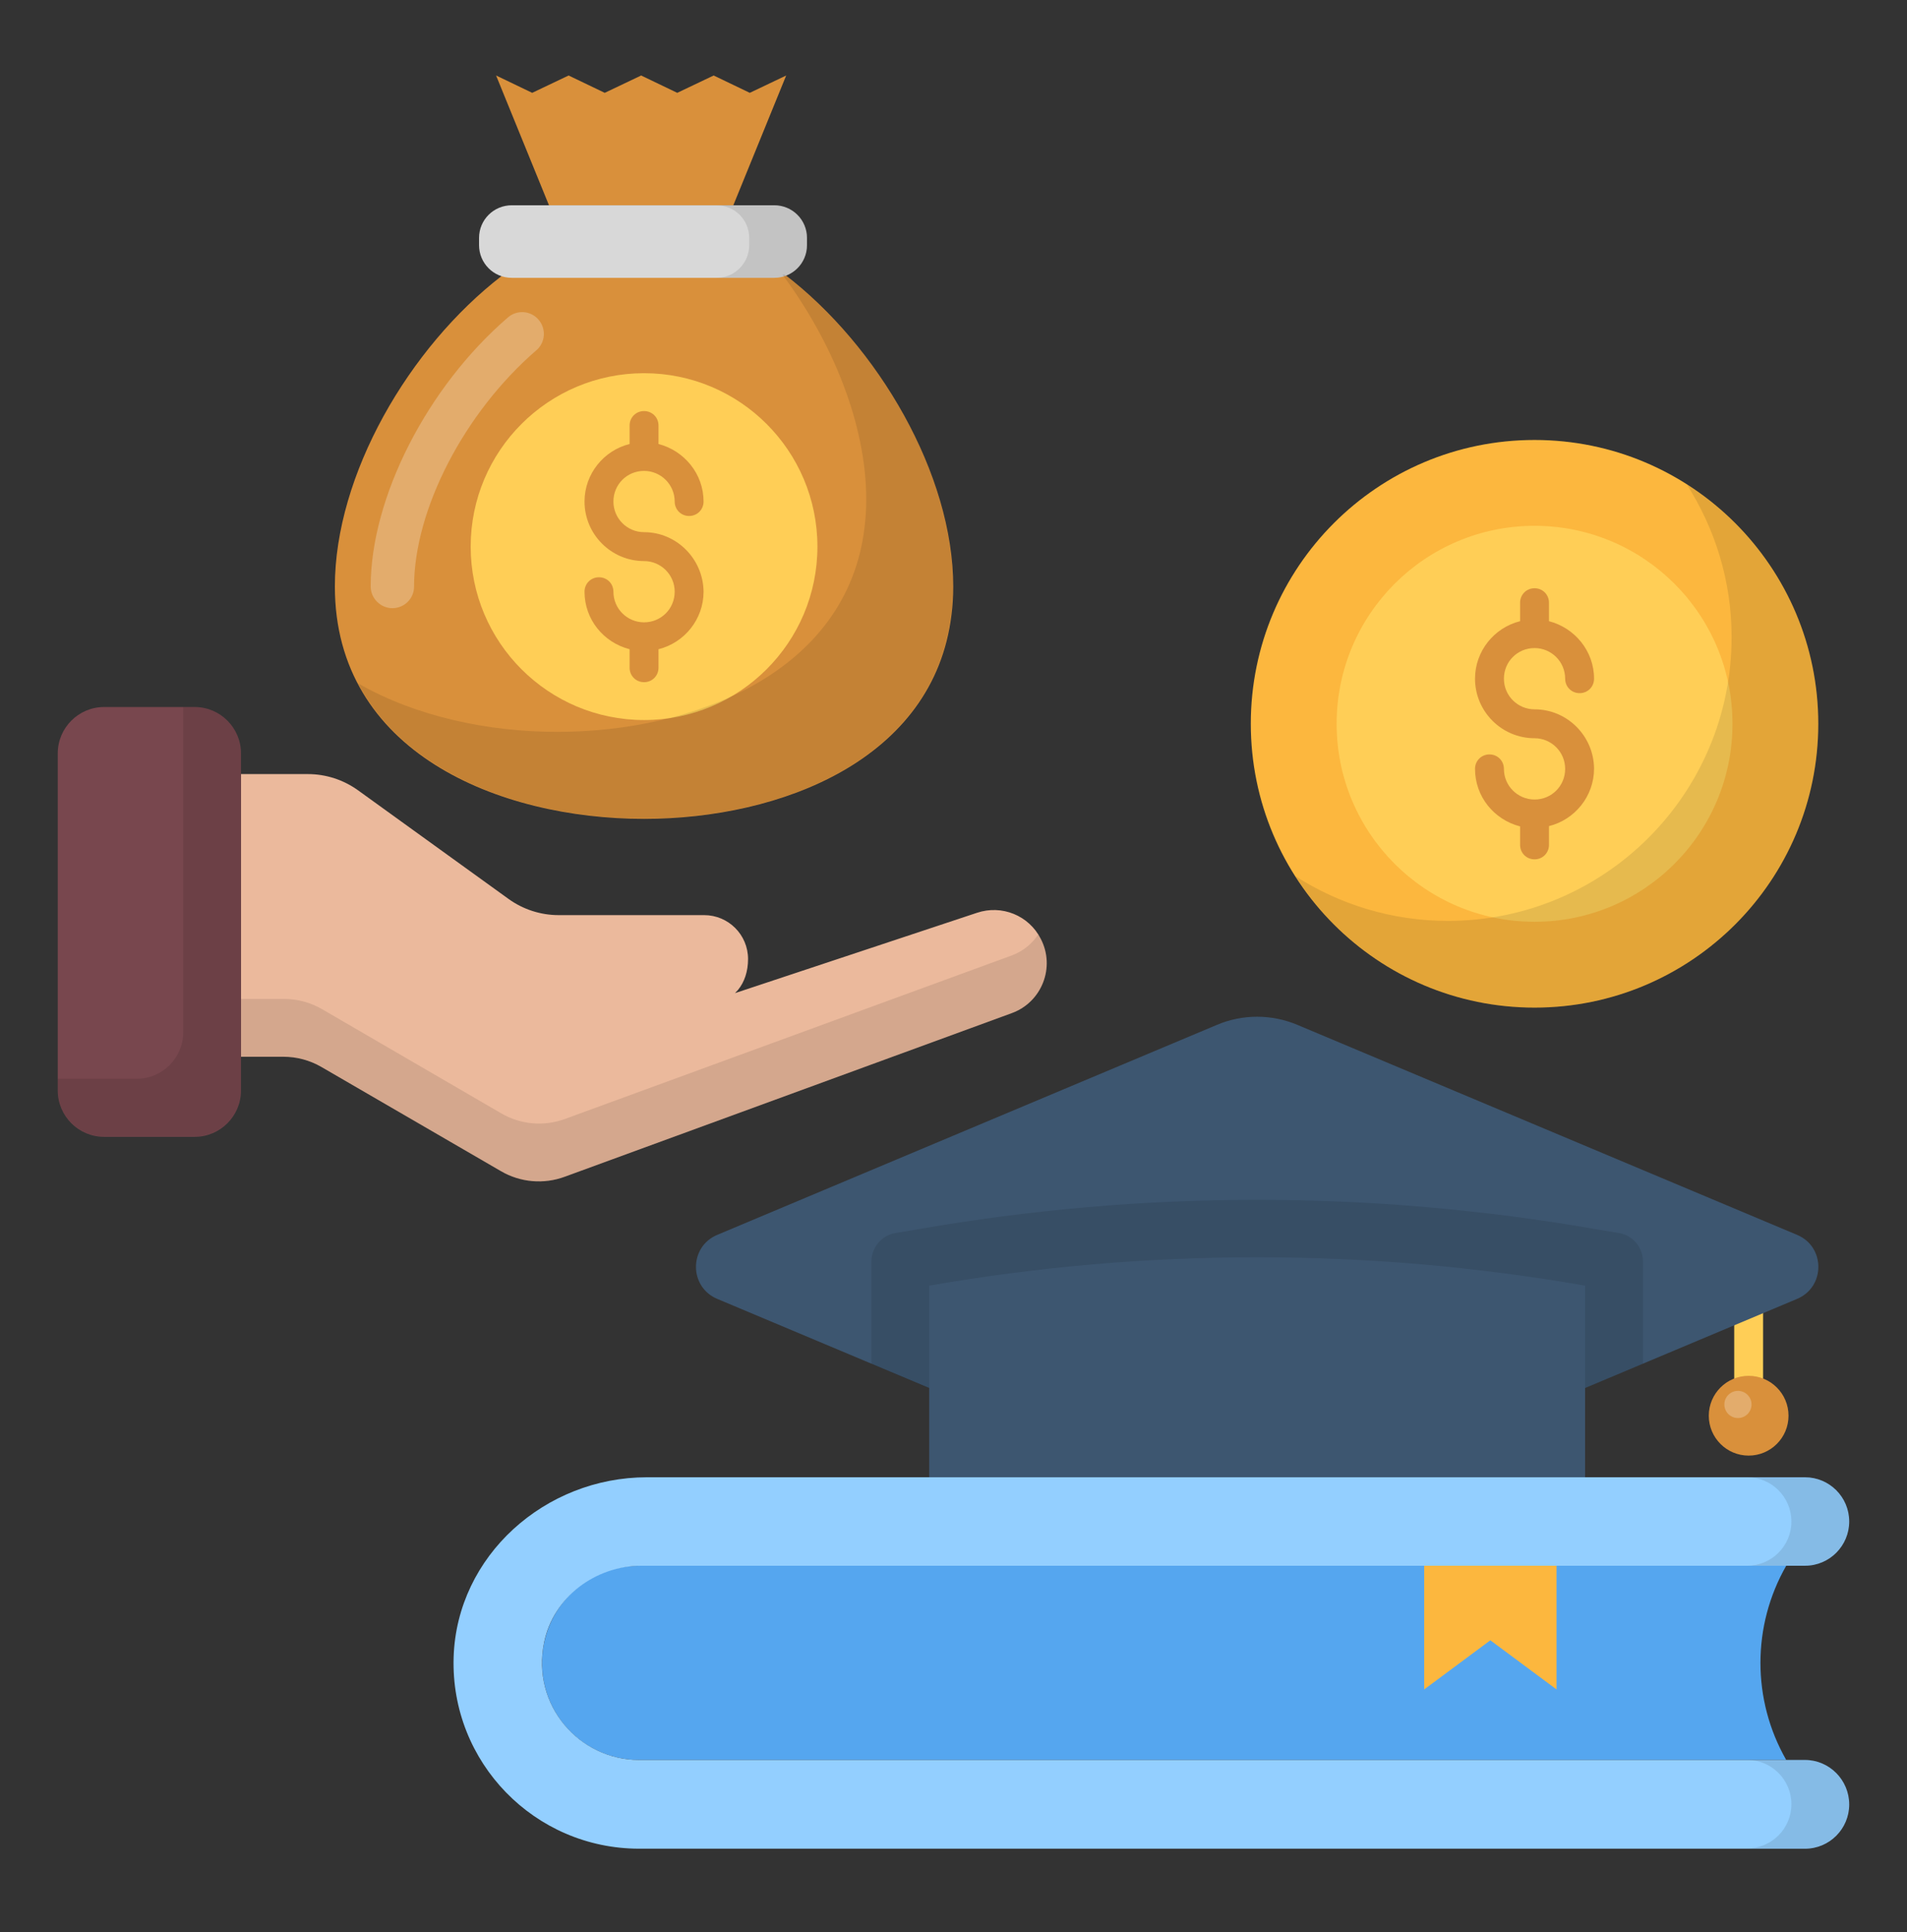
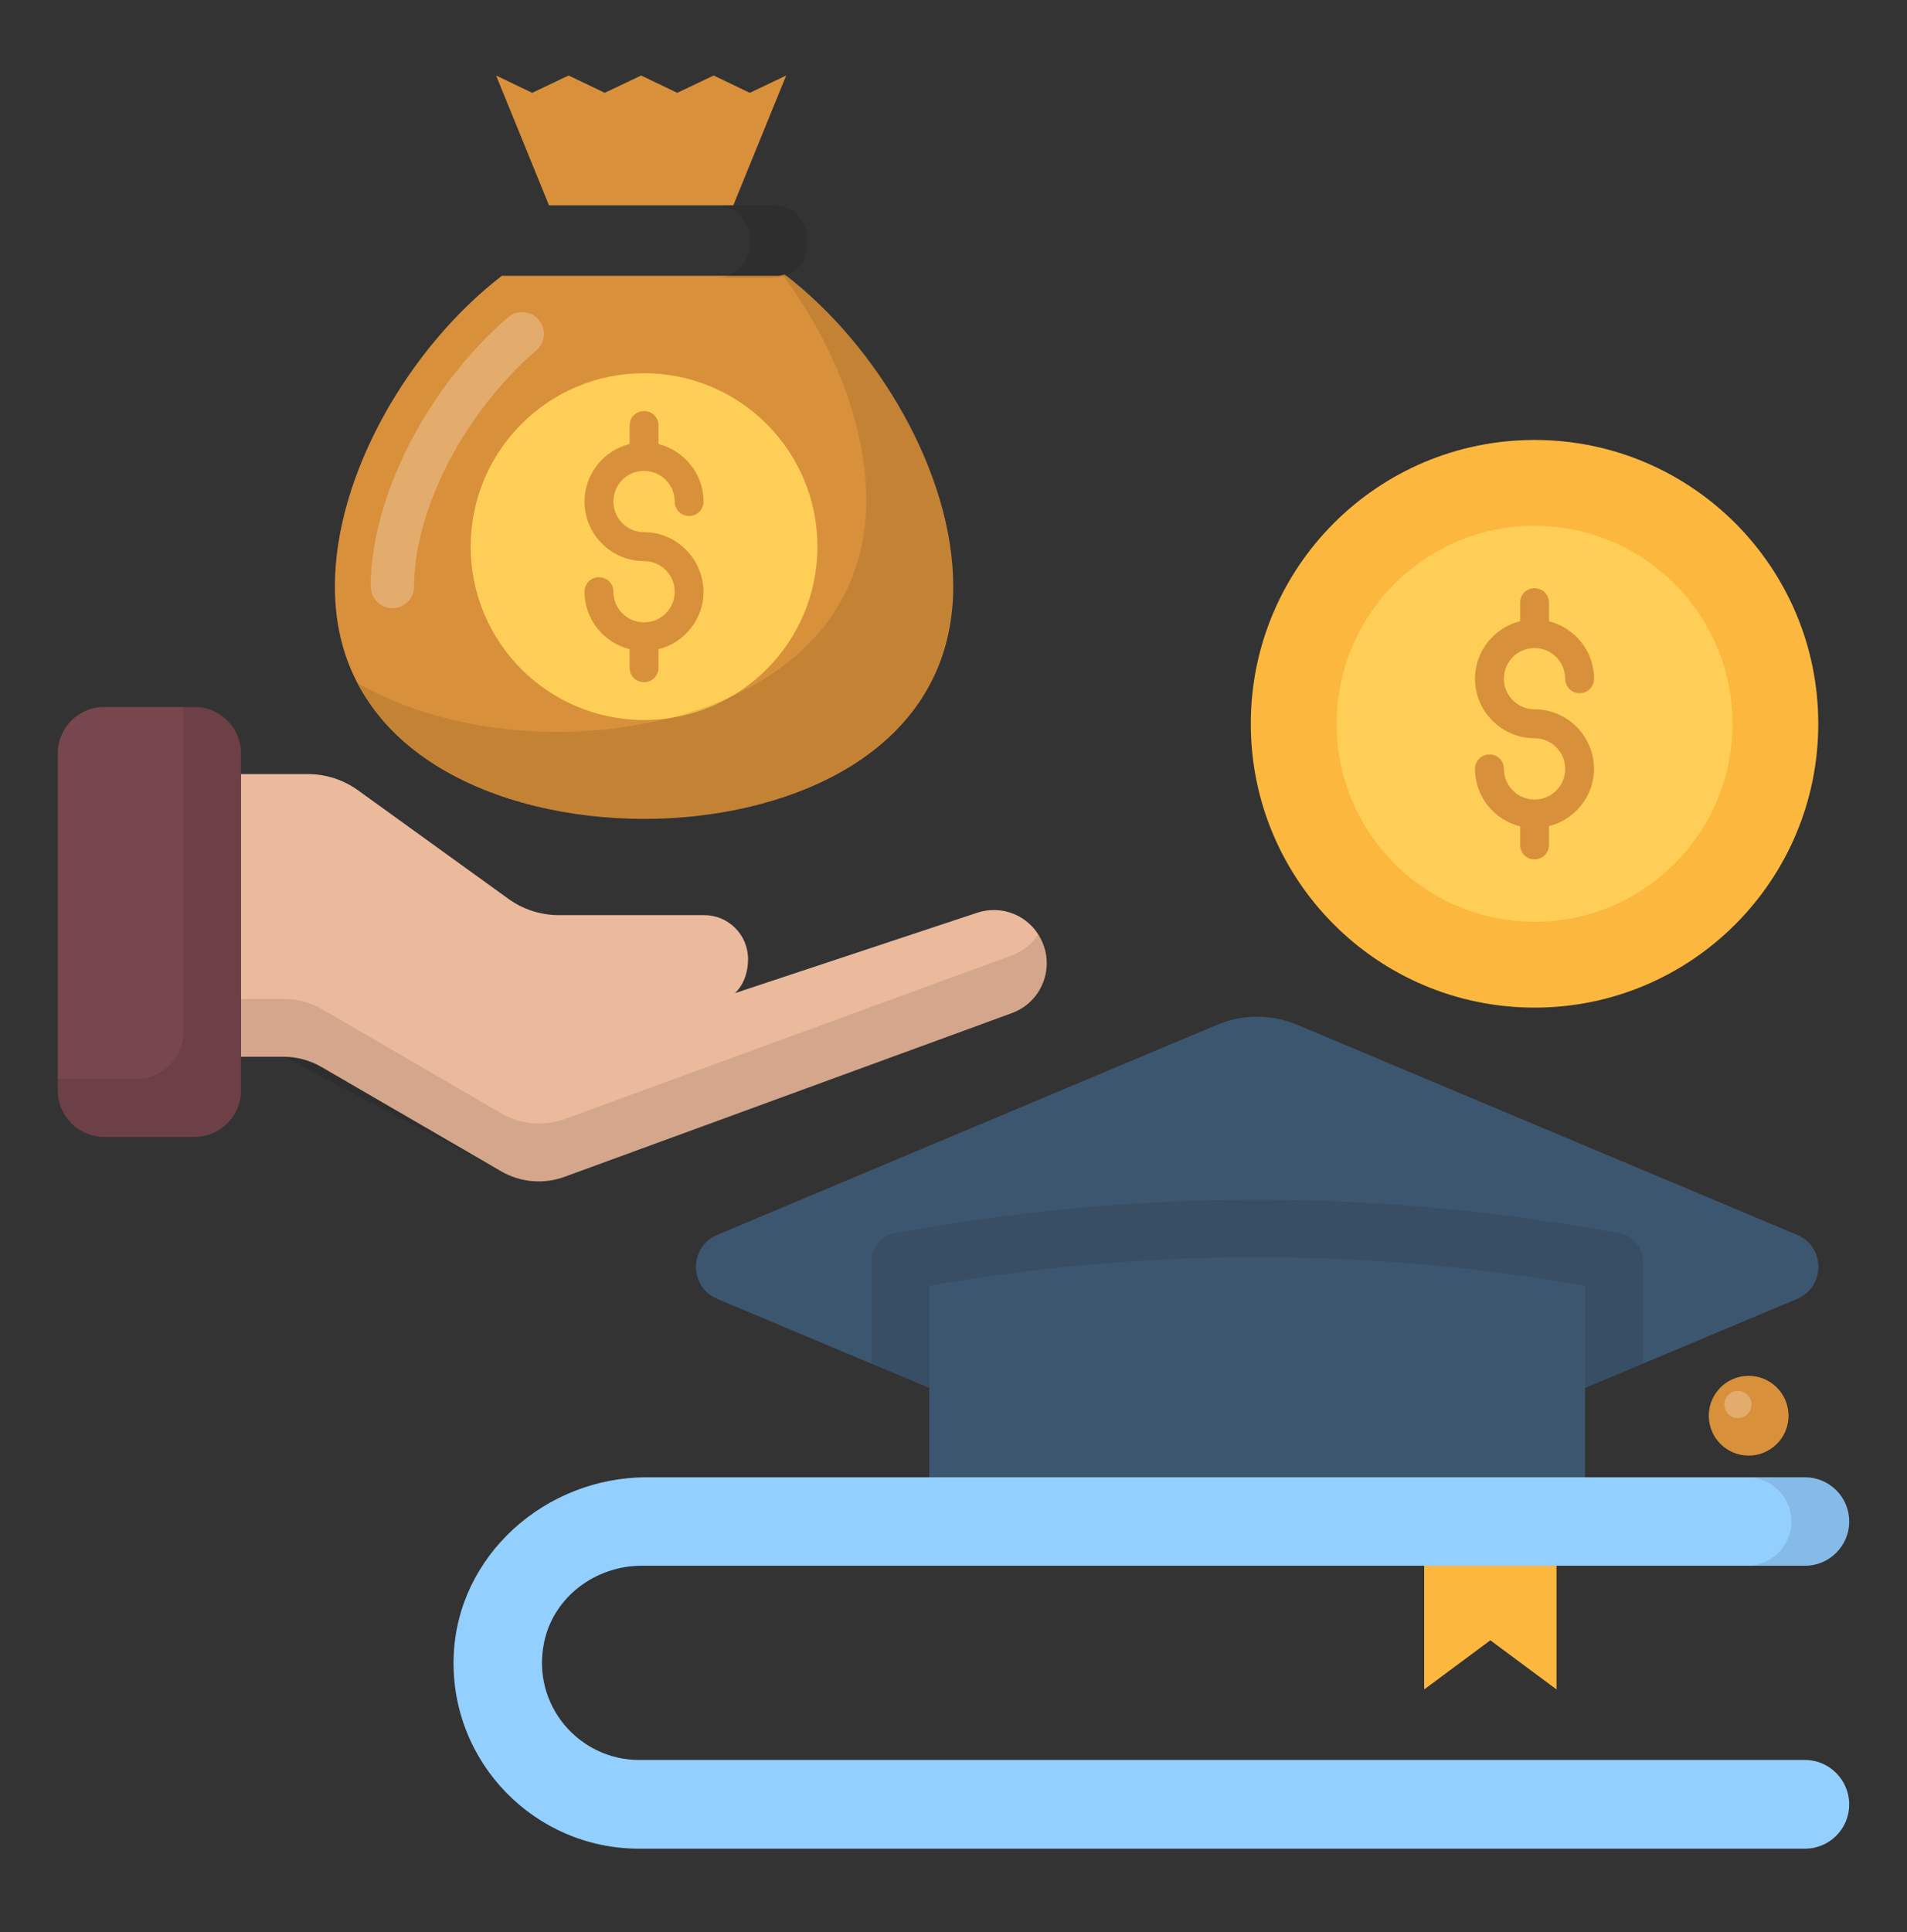
<svg xmlns="http://www.w3.org/2000/svg" width="78" height="79" viewBox="0 0 78 79" fill="none">
  <rect x="0" y="0" width="78" height="79" fill="#333333" stroke="none" />
-   <path d="M71.523 57.273C71.193 57.273 70.933 57.014 70.933 56.683V53.492C70.933 53.161 71.193 52.901 71.523 52.901C71.854 52.901 72.114 53.161 72.114 53.492V56.683C72.114 57.014 71.843 57.273 71.523 57.273Z" fill="#FFCE56" />
  <path d="M62.766 41.201C69.175 41.201 74.371 36.005 74.371 29.595C74.371 23.186 69.175 17.99 62.766 17.99C56.356 17.99 51.16 23.186 51.16 29.595C51.16 36.005 56.356 41.201 62.766 41.201Z" fill="#FCB73E" />
  <path d="M62.766 37.691C67.237 37.691 70.862 34.066 70.862 29.595C70.862 25.124 67.237 21.5 62.766 21.5C58.295 21.5 54.671 25.124 54.671 29.595C54.671 34.066 58.295 37.691 62.766 37.691Z" fill="#FFCE56" />
  <path d="M28.919 40.988L39.957 37.325C40.974 36.982 42.085 37.431 42.569 38.388C43.172 39.546 42.616 40.976 41.387 41.425L23.105 48.114C22.242 48.434 21.285 48.351 20.493 47.89L13.142 43.624C12.669 43.352 12.137 43.21 11.594 43.21H9.856V31.652H12.598C13.331 31.652 14.052 31.888 14.643 32.314L20.8 36.757C21.391 37.183 22.112 37.419 22.845 37.419H28.801C29.794 37.419 30.597 38.223 30.597 39.215C30.597 40.208 30.018 41 29.026 41L21.096 41.012" fill="#EBB99C" />
-   <path opacity="0.1" d="M42.463 38.211C42.215 38.589 41.86 38.885 41.399 39.062L23.116 45.751C22.254 46.07 21.296 45.987 20.505 45.526L13.165 41.26C12.693 40.988 12.161 40.846 11.617 40.846H9.856V43.21H11.605C12.149 43.21 12.681 43.352 13.154 43.623L20.493 47.89C21.285 48.351 22.242 48.434 23.105 48.114L41.387 41.425C42.616 40.976 43.172 39.546 42.569 38.388C42.534 38.317 42.498 38.27 42.463 38.211Z" fill="black" />
+   <path opacity="0.1" d="M42.463 38.211C42.215 38.589 41.86 38.885 41.399 39.062L23.116 45.751C22.254 46.07 21.296 45.987 20.505 45.526L13.165 41.26C12.693 40.988 12.161 40.846 11.617 40.846H9.856V43.21H11.605L20.493 47.89C21.285 48.351 22.242 48.434 23.105 48.114L41.387 41.425C42.616 40.976 43.172 39.546 42.569 38.388C42.534 38.317 42.498 38.27 42.463 38.211Z" fill="black" />
  <path d="M2.363 30.801C2.363 29.761 3.214 28.91 4.254 28.91H7.965C9.005 28.91 9.856 29.761 9.856 30.801V44.593C9.856 45.633 9.005 46.483 7.965 46.483H4.254C3.214 46.483 2.363 45.633 2.363 44.593V30.801Z" fill="#78474E" />
  <path opacity="0.1" d="M7.965 28.91H7.492V42.217C7.492 43.257 6.641 44.108 5.601 44.108H2.363V44.581C2.363 45.621 3.214 46.472 4.254 46.472H7.965C9.005 46.472 9.856 45.621 9.856 44.581V30.801C9.856 29.761 9.005 28.91 7.965 28.91Z" fill="black" />
  <path d="M38.988 23.982C38.988 24.384 38.965 24.773 38.917 25.14C38.196 31.061 31.933 33.483 26.343 33.483C20.386 33.483 13.697 30.742 13.697 23.982C13.697 19.42 16.723 14.208 20.528 11.277H20.587H31.803C31.909 11.277 32.004 11.254 32.086 11.218C35.915 14.137 38.988 19.396 38.988 23.982Z" fill="#D9903B" />
  <g opacity="0.25">
    <path d="M16.049 24.868C15.564 24.868 15.162 24.466 15.162 23.982C15.162 20.354 17.467 15.827 20.776 12.979C21.142 12.66 21.709 12.695 22.029 13.073C22.348 13.44 22.312 14.007 21.934 14.326C18.991 16.867 16.935 20.838 16.935 23.994C16.935 24.466 16.545 24.868 16.049 24.868Z" fill="white" />
  </g>
  <path d="M32.157 3.087L29.994 8.394H22.454L20.291 3.087L21.768 3.796L23.257 3.087L24.735 3.796L26.224 3.087L27.701 3.796L29.19 3.087L30.667 3.796L32.157 3.087Z" fill="#D9903B" />
-   <path d="M31.672 8.394H20.929C20.197 8.394 19.594 8.984 19.594 9.729V10.024C19.594 10.757 20.185 11.36 20.929 11.36H31.672C32.405 11.36 33.007 10.769 33.007 10.024V9.729C33.007 8.984 32.405 8.394 31.672 8.394Z" fill="#D8D8D8" />
  <path opacity="0.1" d="M31.672 8.394H29.309C30.041 8.394 30.644 8.984 30.644 9.729V10.024C30.644 10.757 30.053 11.36 29.309 11.36H31.672C32.405 11.36 33.008 10.769 33.008 10.024V9.729C33.008 8.984 32.405 8.394 31.672 8.394Z" fill="black" />
-   <path d="M73.06 64.022H26.142C23.944 64.022 22.171 65.794 22.171 67.993C22.171 70.191 23.944 71.963 26.142 71.963H73.06C71.654 69.505 71.654 66.48 73.06 64.022Z" fill="#55A6EF" />
  <path d="M64.834 60.405H38.007V52.57C46.882 51.022 55.959 51.022 64.834 52.57V60.405Z" fill="#3D5670" />
  <path d="M73.497 50.49L53.075 41.91C52.012 41.461 50.818 41.461 49.766 41.91L29.344 50.49C28.174 50.974 28.174 52.629 29.344 53.114L38.007 56.754H64.834L73.497 53.114C74.667 52.629 74.667 50.974 73.497 50.49Z" fill="#3D5670" />
  <path d="M63.665 69.08L60.958 67.071L58.252 69.08V63.844H63.665V69.08Z" fill="#FCB73E" />
  <path d="M26.343 29.442C30.259 29.442 33.434 26.267 33.434 22.351C33.434 18.435 30.259 15.26 26.343 15.26C22.427 15.26 19.252 18.435 19.252 22.351C19.252 26.267 22.427 29.442 26.343 29.442Z" fill="#FFCE56" />
-   <path opacity="0.1" d="M68.994 19.81C70.141 21.606 70.826 23.745 70.826 26.05C70.826 32.467 65.626 37.655 59.221 37.655C56.928 37.655 54.789 36.982 52.98 35.824C55.037 39.05 58.653 41.201 62.766 41.201C69.183 41.201 74.371 36.001 74.371 29.595C74.371 25.471 72.221 21.866 68.994 19.81Z" fill="black" />
  <path opacity="0.1" d="M32.074 11.218C32.051 11.23 32.027 11.23 32.004 11.23C34.06 13.995 35.431 17.363 35.431 20.424C35.431 20.826 35.407 21.216 35.36 21.583C34.639 27.503 28.375 29.926 22.785 29.926C19.973 29.926 17.006 29.3 14.643 27.941C16.687 31.817 21.733 33.472 26.331 33.472C31.933 33.472 38.184 31.049 38.905 25.128C38.953 24.75 38.976 24.372 38.976 23.97C38.988 19.396 35.915 14.137 32.074 11.218Z" fill="black" />
  <path d="M26.343 21.76C25.657 21.76 25.09 21.204 25.09 20.507C25.09 19.81 25.645 19.255 26.343 19.255C27.028 19.255 27.596 19.81 27.596 20.507C27.596 20.838 27.855 21.098 28.186 21.098C28.517 21.098 28.777 20.838 28.777 20.507C28.777 19.373 27.985 18.427 26.934 18.155V17.399C26.934 17.068 26.674 16.808 26.343 16.808C26.012 16.808 25.752 17.068 25.752 17.399V18.155C24.7 18.415 23.908 19.373 23.908 20.507C23.908 21.843 24.995 22.942 26.343 22.942C27.028 22.942 27.596 23.497 27.596 24.195C27.596 24.892 27.04 25.447 26.343 25.447C25.657 25.447 25.09 24.892 25.09 24.195C25.09 23.864 24.83 23.604 24.499 23.604C24.168 23.604 23.908 23.864 23.908 24.195C23.908 25.329 24.688 26.274 25.752 26.546V27.303C25.752 27.634 26.012 27.894 26.343 27.894C26.674 27.894 26.934 27.634 26.934 27.303V26.546C27.985 26.286 28.777 25.329 28.777 24.195C28.765 22.859 27.678 21.76 26.343 21.76Z" fill="#D9903B" />
  <path d="M71.523 59.519C72.424 59.519 73.154 58.789 73.154 57.888C73.154 56.987 72.424 56.257 71.523 56.257C70.623 56.257 69.893 56.987 69.893 57.888C69.893 58.789 70.623 59.519 71.523 59.519Z" fill="#D9903B" />
  <path opacity="0.25" d="M71.086 56.872C70.778 56.872 70.53 57.12 70.53 57.427C70.53 57.734 70.778 57.983 71.086 57.983C71.393 57.983 71.641 57.734 71.641 57.427C71.641 57.12 71.393 56.872 71.086 56.872Z" fill="white" />
  <path d="M73.828 71.964H26.142C23.683 71.964 21.733 69.718 22.253 67.165C22.632 65.31 24.345 64.022 26.248 64.022H73.828C74.832 64.022 75.636 63.206 75.636 62.214C75.636 61.209 74.821 60.405 73.828 60.405H26.461C22.301 60.405 18.684 63.608 18.554 67.768C18.424 72.07 21.875 75.592 26.142 75.592H73.828C74.832 75.592 75.636 74.776 75.636 73.784C75.636 72.779 74.821 71.964 73.828 71.964Z" fill="#93CFFF" />
  <g opacity="0.1">
    <path d="M73.272 62.214C73.272 63.218 72.457 64.022 71.464 64.022H73.828C74.832 64.022 75.636 63.206 75.636 62.214C75.636 61.209 74.82 60.405 73.828 60.405H71.464C72.457 60.405 73.272 61.209 73.272 62.214Z" fill="black" />
-     <path d="M73.828 71.964H71.464C72.468 71.964 73.272 72.779 73.272 73.772C73.272 74.776 72.457 75.58 71.464 75.58H73.828C74.832 75.58 75.636 74.764 75.636 73.772C75.636 72.779 74.82 71.964 73.828 71.964Z" fill="black" />
  </g>
  <path opacity="0.1" d="M66.217 50.419L65.236 50.254C60.686 49.462 56.03 49.06 51.421 49.06C46.8 49.06 42.155 49.462 37.605 50.254L36.624 50.419C36.057 50.514 35.644 51.01 35.644 51.589V55.773L38.007 56.765V52.57C46.883 51.022 55.959 51.022 64.835 52.57V56.754L67.198 55.761V51.577C67.198 50.998 66.784 50.514 66.217 50.419Z" fill="black" />
  <path d="M62.766 29.004C62.08 29.004 61.513 28.449 61.513 27.752C61.513 27.054 62.068 26.499 62.766 26.499C63.451 26.499 64.018 27.054 64.018 27.752C64.018 28.083 64.278 28.343 64.609 28.343C64.94 28.343 65.2 28.083 65.2 27.752C65.2 26.617 64.408 25.672 63.356 25.4V24.643C63.356 24.313 63.096 24.053 62.766 24.053C62.435 24.053 62.175 24.313 62.175 24.643V25.4C61.123 25.66 60.331 26.617 60.331 27.752C60.331 29.087 61.418 30.186 62.766 30.186C63.451 30.186 64.018 30.742 64.018 31.439C64.018 32.136 63.463 32.692 62.766 32.692C62.08 32.692 61.513 32.136 61.513 31.439C61.513 31.108 61.253 30.848 60.922 30.848C60.591 30.848 60.331 31.108 60.331 31.439C60.331 32.574 61.111 33.519 62.175 33.791V34.547C62.175 34.878 62.435 35.138 62.766 35.138C63.096 35.138 63.356 34.878 63.356 34.547V33.779C64.408 33.519 65.2 32.562 65.2 31.427C65.188 30.092 64.101 29.004 62.766 29.004Z" fill="#D9903B" />
</svg>